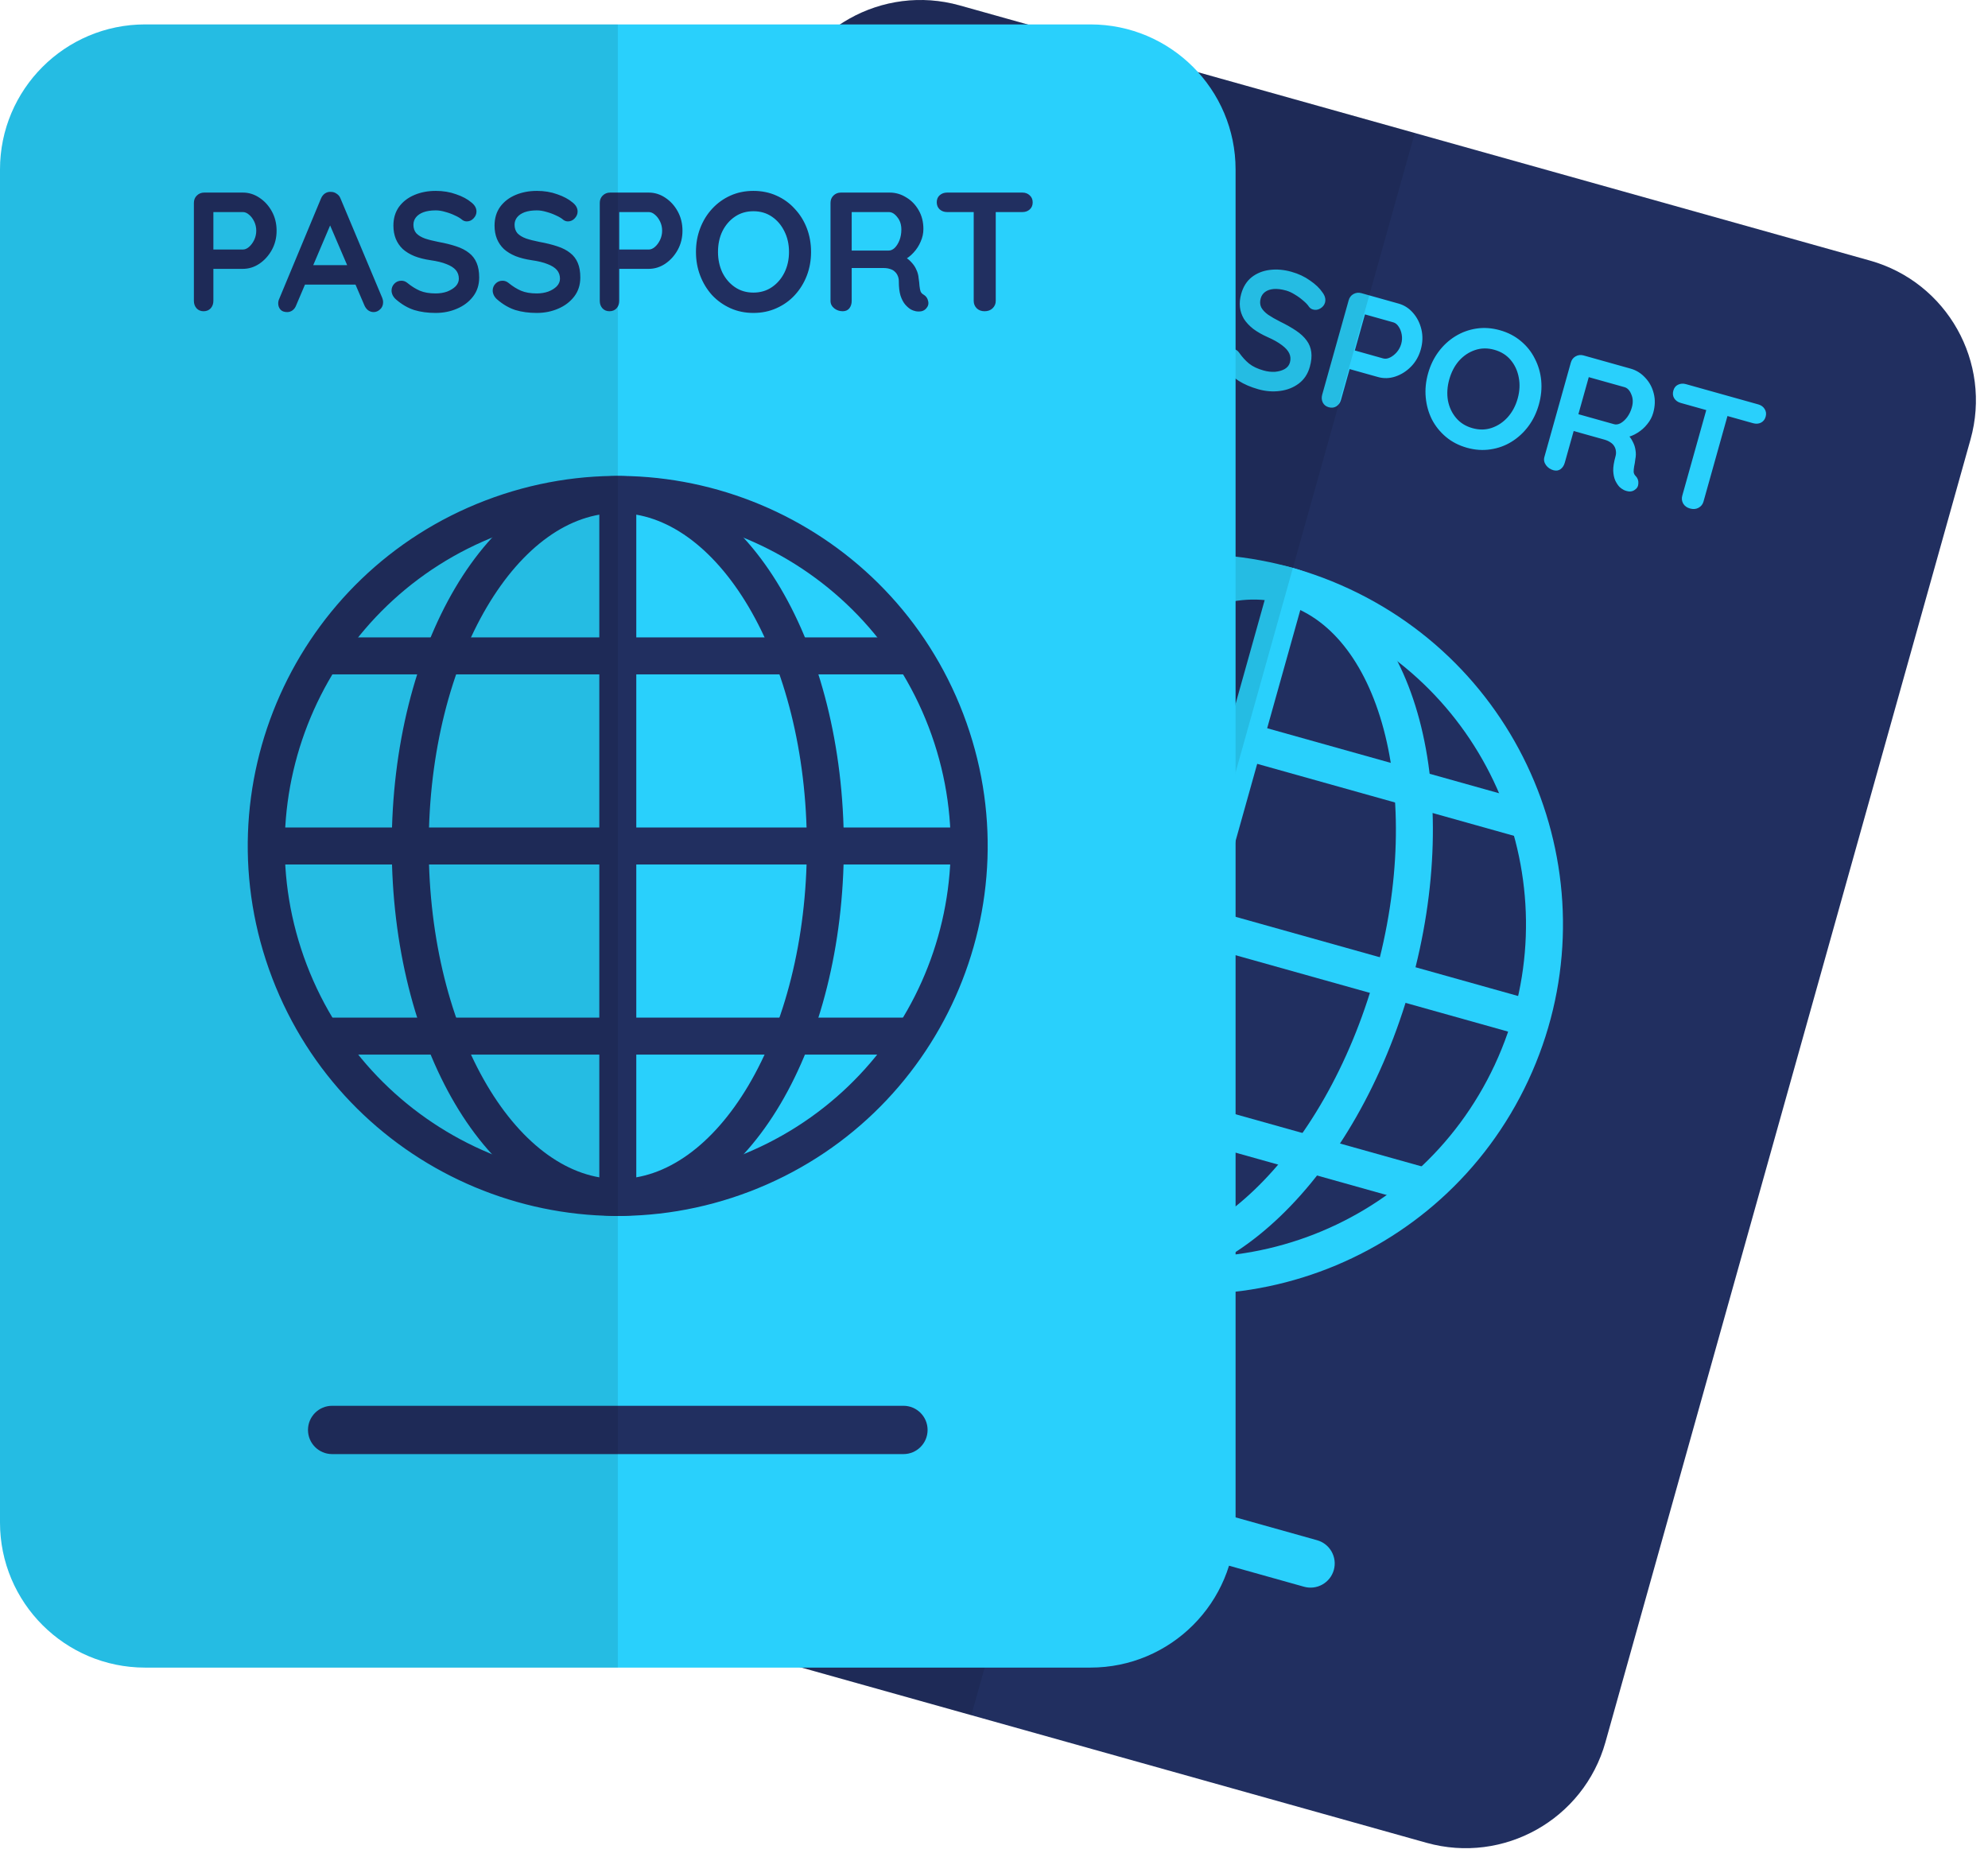
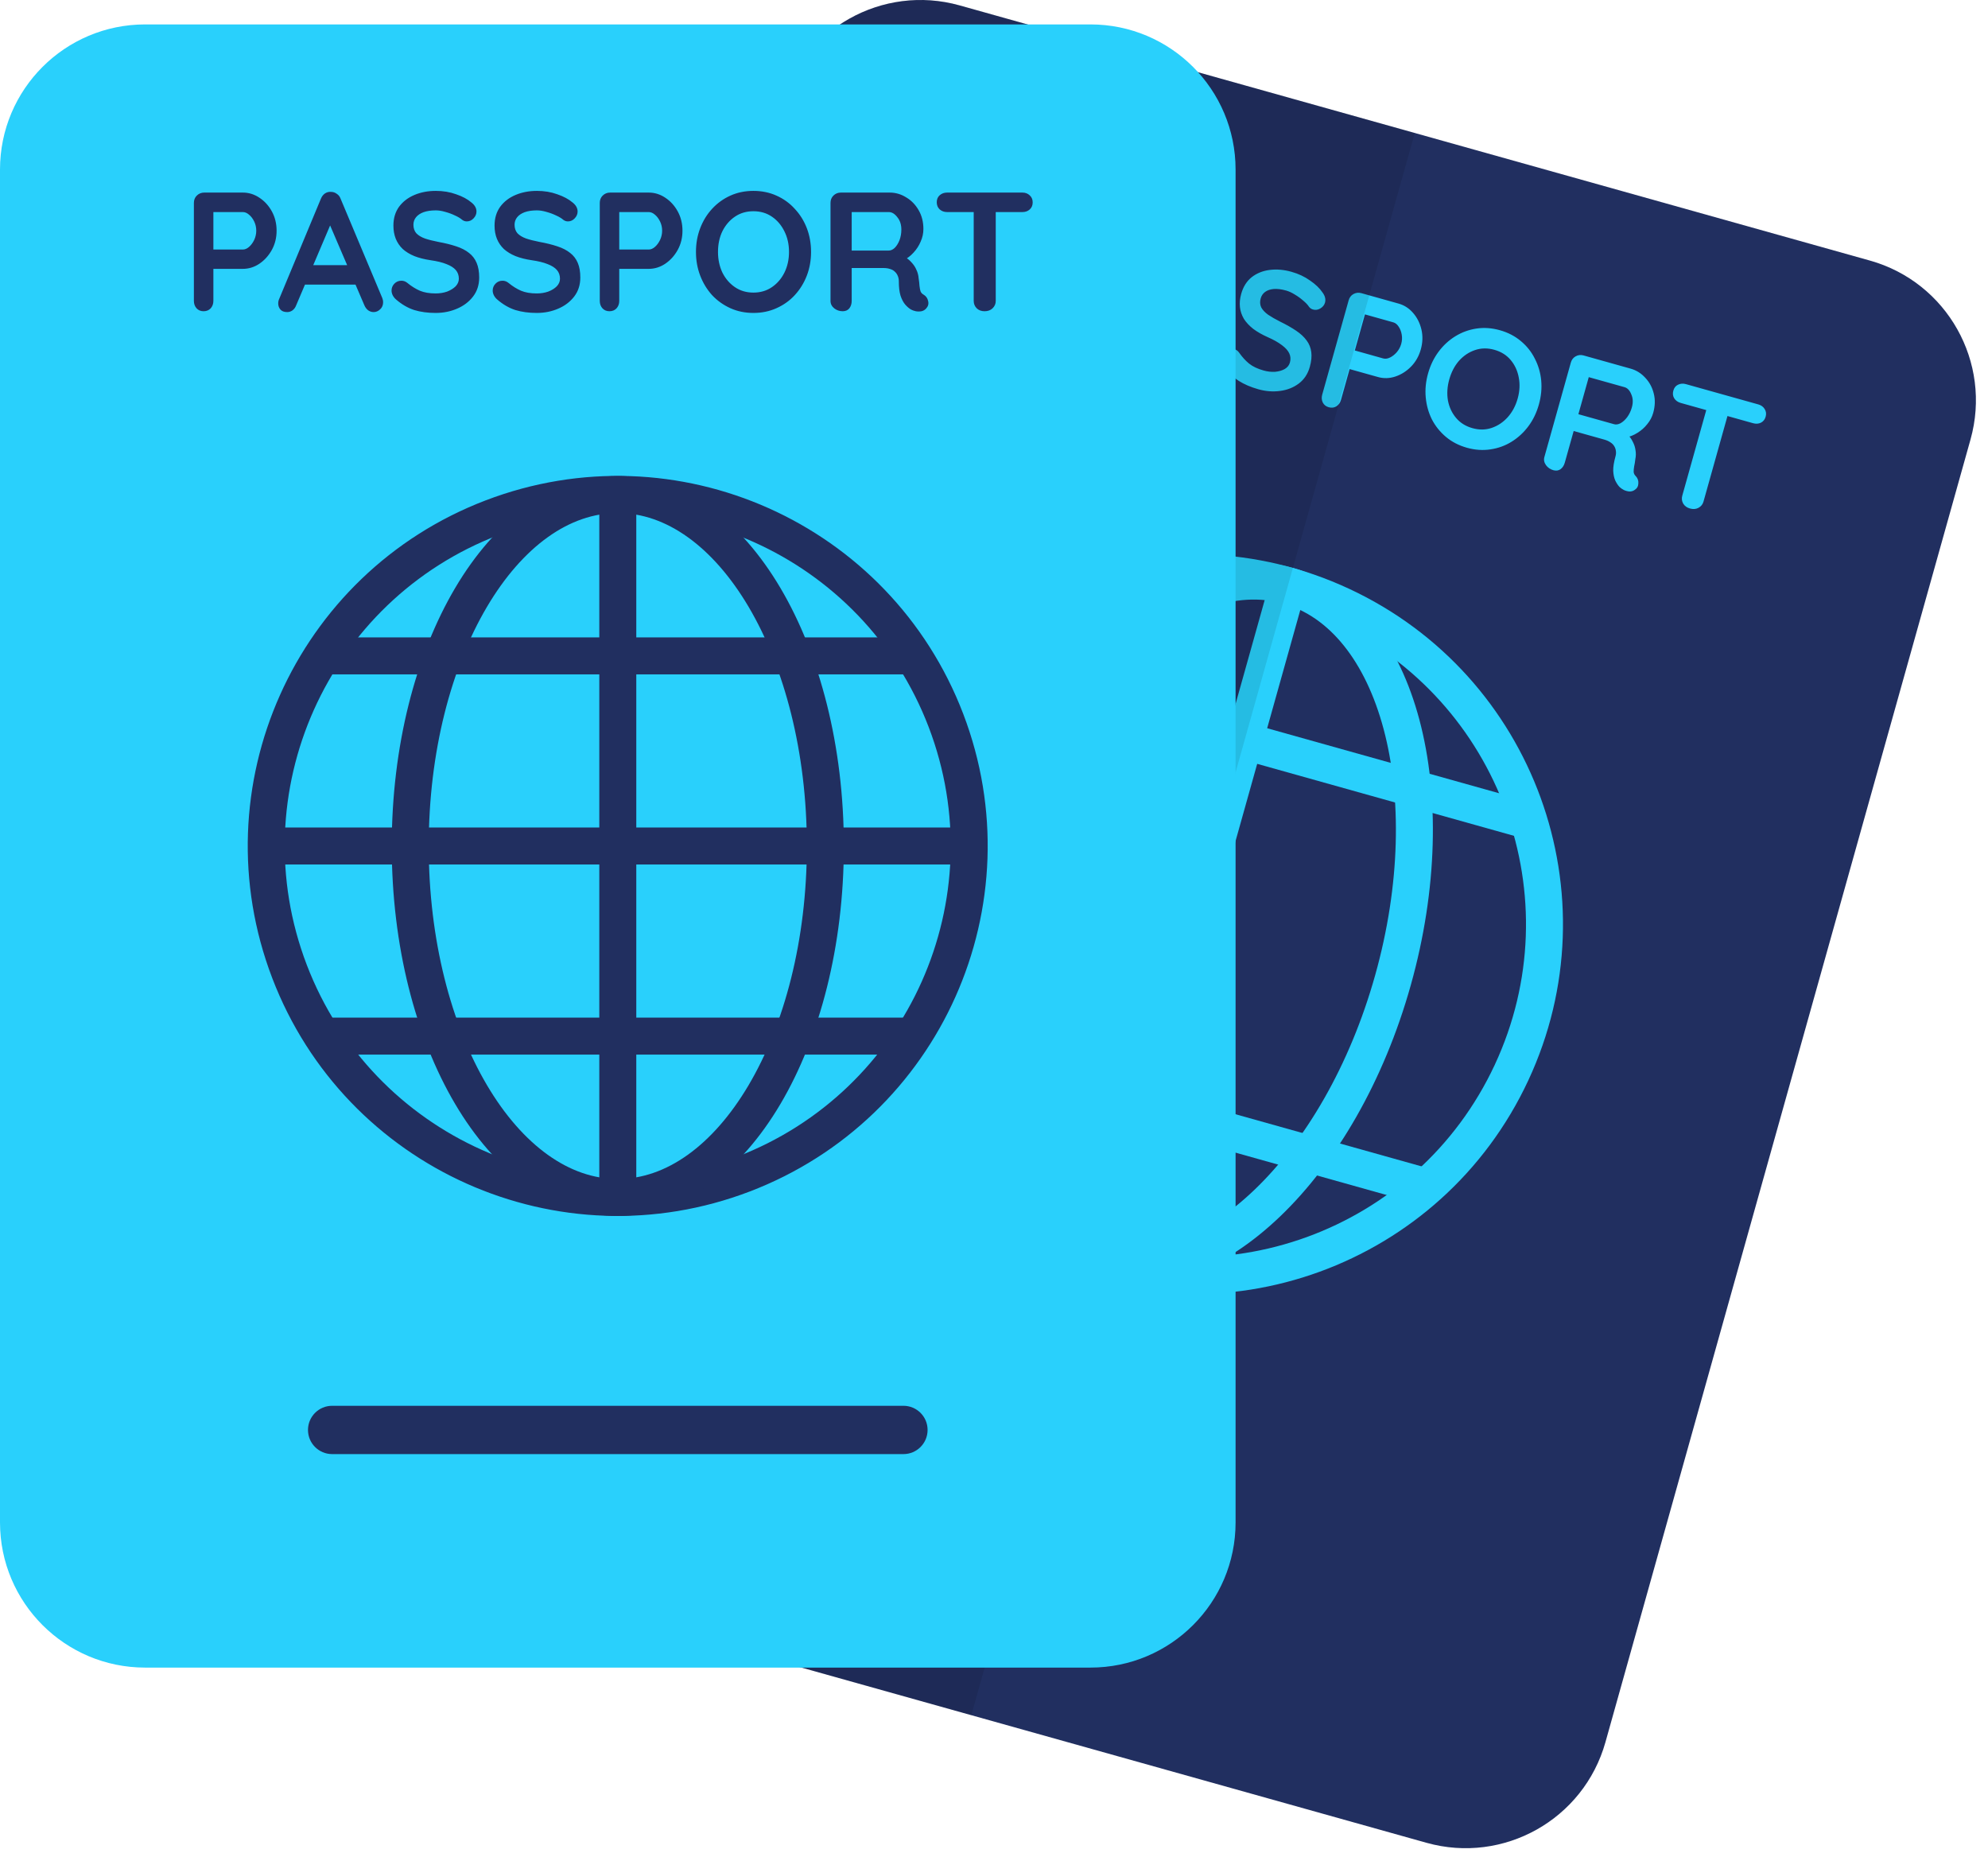
<svg xmlns="http://www.w3.org/2000/svg" width="121" height="113" viewBox="0 0 121 113" fill="none">
  <path d="M86.823 112.149L31.422 96.62C26.724 95.303 23.983 90.427 25.3 85.729L47.521 6.452C48.838 1.754 53.714 -0.987 58.412 0.33L113.813 15.858C118.511 17.175 121.252 22.051 119.935 26.749L97.715 106.027C96.397 110.724 91.521 113.465 86.823 112.149Z" fill="#212F60" />
  <path d="M91.997 65.282C96.989 54.576 92.357 41.851 81.652 36.859C70.946 31.867 58.221 36.499 53.229 47.205C48.237 57.911 52.868 70.636 63.574 75.628C74.279 80.62 87.005 75.988 91.997 65.282Z" stroke="#29D0FC" stroke-width="2.251" stroke-miterlimit="10" />
  <path d="M84.784 59.651C87.973 48.276 85.111 37.529 78.393 35.646C71.675 33.763 63.644 41.457 60.456 52.832C57.268 64.206 60.129 74.954 66.847 76.837C73.565 78.72 81.596 71.026 84.784 59.651Z" stroke="#29D0FC" stroke-width="2.251" stroke-miterlimit="10" />
  <path d="M78.389 35.644L66.844 76.834" stroke="#29D0FC" stroke-width="2.251" stroke-miterlimit="10" />
-   <path d="M52.022 50.467L93.212 62.012" stroke="#29D0FC" stroke-width="2.251" stroke-miterlimit="10" />
  <path d="M58.422 40.245L93.057 49.953" stroke="#29D0FC" stroke-width="2.251" stroke-miterlimit="10" />
  <path d="M52.177 62.526L86.812 72.234" stroke="#29D0FC" stroke-width="2.251" stroke-miterlimit="10" />
  <path d="M61.339 11.808C61.684 11.905 61.977 12.094 62.219 12.377C62.468 12.661 62.638 12.998 62.729 13.387C62.82 13.777 62.807 14.18 62.69 14.598C62.575 15.008 62.377 15.357 62.097 15.642C61.817 15.928 61.496 16.131 61.133 16.251C60.78 16.366 60.431 16.375 60.086 16.279L58.258 15.766L58.408 15.615L57.832 17.672C57.783 17.844 57.69 17.975 57.55 18.064C57.413 18.147 57.258 18.164 57.086 18.116C56.92 18.07 56.8 17.975 56.726 17.833C56.653 17.684 56.641 17.524 56.689 17.352L58.299 11.61C58.347 11.438 58.443 11.311 58.587 11.23C58.74 11.144 58.902 11.125 59.074 11.174L61.339 11.808ZM60.404 15.146C60.53 15.181 60.667 15.163 60.816 15.09C60.965 15.018 61.102 14.91 61.228 14.767C61.356 14.617 61.446 14.449 61.498 14.264C61.551 14.072 61.562 13.882 61.529 13.694C61.496 13.506 61.434 13.345 61.342 13.213C61.253 13.073 61.145 12.986 61.019 12.951L59.171 12.433L59.341 12.287L58.631 14.821L58.566 14.631L60.404 15.146ZM66.172 14.845L62.612 19.29C62.53 19.403 62.43 19.482 62.31 19.527C62.199 19.567 62.087 19.572 61.974 19.54C61.795 19.49 61.677 19.403 61.618 19.28C61.56 19.156 61.551 19.021 61.592 18.876C61.609 18.816 61.637 18.756 61.675 18.695L65.814 13.448C65.904 13.331 66.012 13.25 66.138 13.207C66.271 13.166 66.399 13.169 66.521 13.218C66.64 13.251 66.739 13.319 66.818 13.419C66.906 13.515 66.955 13.633 66.966 13.771L67.778 20.278C67.787 20.373 67.781 20.457 67.761 20.53C67.711 20.709 67.611 20.834 67.462 20.907C67.32 20.981 67.179 20.999 67.04 20.96C66.921 20.927 66.822 20.86 66.743 20.759C66.671 20.66 66.626 20.54 66.608 20.4L65.867 14.824L66.172 14.845ZM63.26 18.165L64.126 17.175L66.808 17.927L66.677 19.122L63.26 18.165ZM70.659 22.028C70.195 21.898 69.794 21.725 69.455 21.508C69.117 21.285 68.82 20.98 68.564 20.594C68.499 20.497 68.456 20.396 68.435 20.29C68.415 20.185 68.418 20.085 68.444 19.993C68.486 19.84 68.576 19.723 68.714 19.64C68.86 19.552 69.016 19.532 69.181 19.578C69.307 19.613 69.409 19.685 69.486 19.792C69.68 20.068 69.885 20.293 70.1 20.468C70.322 20.644 70.615 20.783 70.979 20.886C71.224 20.954 71.46 20.981 71.685 20.966C71.913 20.944 72.107 20.887 72.268 20.797C72.431 20.7 72.536 20.568 72.582 20.403C72.638 20.204 72.626 20.018 72.546 19.846C72.465 19.674 72.316 19.507 72.097 19.345C71.879 19.177 71.59 19.014 71.227 18.855C70.884 18.702 70.592 18.534 70.35 18.352C70.11 18.163 69.921 17.96 69.782 17.743C69.651 17.52 69.571 17.284 69.541 17.032C69.514 16.775 69.54 16.503 69.619 16.219C69.74 15.788 69.952 15.451 70.256 15.208C70.567 14.966 70.933 14.819 71.355 14.766C71.777 14.713 72.217 14.75 72.674 14.878C73.104 14.999 73.483 15.177 73.81 15.411C74.146 15.641 74.402 15.888 74.578 16.151C74.727 16.357 74.774 16.56 74.718 16.759C74.677 16.904 74.584 17.021 74.438 17.108C74.292 17.196 74.143 17.219 73.99 17.176C73.891 17.148 73.81 17.093 73.747 17.011C73.667 16.889 73.549 16.763 73.392 16.633C73.238 16.497 73.069 16.375 72.885 16.266C72.703 16.151 72.526 16.069 72.353 16.021C72.069 15.941 71.817 15.909 71.598 15.927C71.385 15.946 71.212 16.004 71.077 16.102C70.942 16.2 70.852 16.332 70.806 16.497C70.75 16.696 70.76 16.878 70.835 17.042C70.919 17.201 71.059 17.351 71.255 17.491C71.454 17.626 71.697 17.765 71.985 17.91C72.362 18.094 72.685 18.278 72.955 18.461C73.232 18.646 73.448 18.845 73.602 19.06C73.758 19.268 73.852 19.505 73.884 19.771C73.919 20.031 73.889 20.33 73.794 20.667C73.673 21.098 73.45 21.435 73.124 21.68C72.799 21.924 72.417 22.074 71.98 22.13C71.55 22.188 71.109 22.154 70.659 22.028ZM76.586 23.689C76.123 23.559 75.721 23.386 75.382 23.17C75.045 22.947 74.748 22.642 74.492 22.256C74.426 22.159 74.383 22.058 74.363 21.952C74.342 21.846 74.345 21.747 74.371 21.654C74.414 21.502 74.504 21.384 74.641 21.301C74.787 21.214 74.943 21.193 75.109 21.239C75.235 21.275 75.336 21.346 75.413 21.453C75.607 21.729 75.812 21.954 76.027 22.129C76.249 22.306 76.542 22.445 76.907 22.547C77.152 22.616 77.387 22.642 77.613 22.627C77.84 22.605 78.035 22.549 78.196 22.458C78.359 22.361 78.463 22.23 78.51 22.064C78.566 21.866 78.553 21.68 78.473 21.508C78.393 21.335 78.243 21.168 78.024 21.007C77.807 20.839 77.517 20.675 77.154 20.516C76.812 20.363 76.519 20.195 76.277 20.014C76.037 19.825 75.848 19.622 75.709 19.404C75.578 19.182 75.498 18.945 75.469 18.694C75.441 18.436 75.467 18.165 75.547 17.88C75.668 17.45 75.88 17.113 76.184 16.869C76.494 16.628 76.861 16.48 77.283 16.427C77.705 16.374 78.144 16.412 78.601 16.54C79.032 16.66 79.41 16.838 79.737 17.073C80.073 17.302 80.329 17.549 80.505 17.813C80.654 18.019 80.701 18.221 80.646 18.42C80.605 18.566 80.511 18.682 80.365 18.77C80.219 18.858 80.07 18.88 79.918 18.837C79.819 18.81 79.737 18.755 79.675 18.673C79.595 18.55 79.477 18.424 79.32 18.295C79.165 18.159 78.996 18.036 78.812 17.927C78.63 17.812 78.453 17.73 78.281 17.682C77.996 17.602 77.744 17.571 77.525 17.588C77.313 17.607 77.139 17.666 77.004 17.764C76.87 17.862 76.779 17.993 76.733 18.159C76.677 18.358 76.687 18.539 76.763 18.703C76.847 18.862 76.987 19.012 77.183 19.153C77.381 19.287 77.624 19.427 77.912 19.572C78.289 19.756 78.612 19.939 78.883 20.122C79.159 20.307 79.375 20.507 79.529 20.721C79.685 20.929 79.779 21.166 79.812 21.433C79.846 21.692 79.816 21.991 79.721 22.329C79.601 22.759 79.377 23.097 79.052 23.341C78.726 23.586 78.345 23.736 77.908 23.792C77.477 23.85 77.037 23.816 76.586 23.689ZM85.126 18.476C85.471 18.573 85.764 18.762 86.007 19.044C86.255 19.328 86.425 19.665 86.516 20.055C86.607 20.445 86.594 20.848 86.477 21.265C86.362 21.676 86.164 22.024 85.884 22.31C85.604 22.596 85.283 22.798 84.921 22.918C84.567 23.033 84.218 23.043 83.874 22.946L82.046 22.434L82.195 22.283L81.619 24.339C81.57 24.511 81.477 24.642 81.337 24.732C81.2 24.815 81.045 24.832 80.873 24.784C80.707 24.737 80.587 24.643 80.513 24.501C80.44 24.352 80.428 24.191 80.476 24.019L82.086 18.277C82.134 18.105 82.23 17.978 82.374 17.897C82.527 17.812 82.689 17.793 82.862 17.841L85.126 18.476ZM84.191 21.814C84.317 21.849 84.454 21.83 84.603 21.758C84.752 21.685 84.889 21.577 85.015 21.434C85.143 21.284 85.233 21.116 85.285 20.931C85.339 20.739 85.349 20.549 85.316 20.361C85.283 20.173 85.221 20.013 85.129 19.88C85.04 19.741 84.932 19.654 84.806 19.618L82.959 19.1L83.128 18.955L82.418 21.488L82.353 21.299L84.191 21.814ZM93.664 24.619C93.525 25.116 93.312 25.556 93.026 25.94C92.74 26.324 92.398 26.639 92 26.885C91.611 27.126 91.182 27.281 90.713 27.349C90.251 27.419 89.774 27.386 89.284 27.249C88.794 27.111 88.37 26.892 88.011 26.592C87.653 26.291 87.366 25.936 87.153 25.526C86.947 25.111 86.822 24.666 86.778 24.189C86.733 23.712 86.78 23.225 86.919 22.728C87.058 22.232 87.271 21.791 87.557 21.407C87.843 21.023 88.181 20.711 88.57 20.47C88.967 20.224 89.397 20.066 89.86 19.996C90.323 19.925 90.799 19.959 91.289 20.096C91.779 20.233 92.203 20.452 92.562 20.753C92.927 21.055 93.213 21.414 93.418 21.828C93.631 22.238 93.761 22.682 93.806 23.159C93.85 23.636 93.803 24.122 93.664 24.619ZM92.373 24.257C92.497 23.813 92.52 23.388 92.441 22.98C92.365 22.566 92.2 22.209 91.948 21.91C91.697 21.61 91.365 21.403 90.955 21.288C90.544 21.173 90.154 21.178 89.783 21.303C89.412 21.427 89.087 21.643 88.808 21.951C88.536 22.26 88.337 22.64 88.21 23.09C88.086 23.534 88.059 23.962 88.129 24.375C88.207 24.782 88.373 25.136 88.625 25.435C88.876 25.734 89.208 25.941 89.618 26.056C90.029 26.172 90.419 26.167 90.79 26.042C91.161 25.917 91.486 25.701 91.765 25.394C92.046 25.08 92.248 24.701 92.373 24.257ZM94.545 28.616C94.36 28.564 94.21 28.461 94.096 28.308C93.983 28.148 93.951 27.982 94 27.81L95.609 22.068C95.657 21.896 95.754 21.769 95.898 21.688C96.05 21.602 96.213 21.583 96.385 21.632L99.246 22.434C99.59 22.53 99.885 22.713 100.132 22.982C100.386 23.246 100.561 23.566 100.655 23.943C100.751 24.313 100.741 24.706 100.624 25.123C100.554 25.375 100.432 25.605 100.259 25.814C100.093 26.025 99.894 26.201 99.661 26.343C99.435 26.487 99.198 26.581 98.95 26.626L99.023 26.4C99.181 26.551 99.3 26.713 99.38 26.886C99.469 27.053 99.524 27.226 99.546 27.403C99.576 27.576 99.573 27.754 99.536 27.936C99.516 28.109 99.492 28.26 99.463 28.387C99.441 28.517 99.431 28.628 99.433 28.722C99.442 28.817 99.483 28.9 99.556 28.971C99.678 29.098 99.732 29.248 99.719 29.423C99.714 29.593 99.638 29.726 99.49 29.82C99.393 29.886 99.284 29.916 99.164 29.911C99.046 29.899 98.934 29.868 98.827 29.816C98.722 29.758 98.638 29.699 98.576 29.639C98.482 29.541 98.397 29.413 98.319 29.256C98.244 29.092 98.2 28.891 98.189 28.652C98.184 28.415 98.23 28.124 98.326 27.779C98.358 27.667 98.367 27.559 98.353 27.455C98.341 27.344 98.308 27.246 98.254 27.159C98.201 27.066 98.123 26.987 98.02 26.922C97.918 26.851 97.792 26.794 97.639 26.751L95.633 26.189L95.846 26.002L95.241 28.158C95.193 28.33 95.106 28.463 94.98 28.556C94.856 28.642 94.711 28.663 94.545 28.616ZM95.929 25.168L98.244 25.817C98.363 25.851 98.494 25.83 98.636 25.756C98.78 25.675 98.915 25.552 99.04 25.387C99.166 25.215 99.261 25.017 99.324 24.791C99.406 24.5 99.394 24.236 99.289 23.999C99.193 23.758 99.055 23.612 98.876 23.562L96.581 22.919L96.79 22.634L96.002 25.446L95.929 25.168ZM102.859 30.946C102.673 30.894 102.537 30.795 102.449 30.649C102.363 30.497 102.344 30.334 102.393 30.162L104.008 24.4L105.299 24.762L103.684 30.524C103.636 30.696 103.532 30.824 103.373 30.908C103.222 30.988 103.051 31 102.859 30.946ZM102.292 24.52C102.12 24.471 101.989 24.378 101.9 24.238C101.817 24.101 101.799 23.946 101.848 23.774C101.896 23.601 101.99 23.481 102.131 23.414C102.28 23.341 102.44 23.329 102.612 23.377L107.023 24.613C107.195 24.662 107.323 24.755 107.406 24.892C107.495 25.032 107.516 25.187 107.467 25.36C107.419 25.532 107.321 25.654 107.172 25.727C107.031 25.794 106.875 25.804 106.703 25.756L102.292 24.52Z" fill="#29D0FC" />
-   <path d="M79.37 96.566L45.888 87.181C45.106 86.962 44.65 86.151 44.87 85.369C45.089 84.588 45.9 84.132 46.682 84.351L80.164 93.735C80.946 93.954 81.402 94.765 81.183 95.547C80.962 96.329 80.151 96.785 79.37 96.566Z" fill="#29D0FC" />
  <path opacity="0.1" d="M86.111 8.094L58.41 0.33C53.712 -0.987 48.836 1.754 47.519 6.452L25.298 85.729C23.981 90.427 26.722 95.303 31.42 96.62L59.121 104.384L86.111 8.094Z" fill="black" />
  <path d="M66.371 101.487H8.834C3.955 101.487 0 97.532 0 92.653V10.32C0 5.441 3.955 1.486 8.834 1.486H66.37C71.249 1.486 75.204 5.441 75.204 10.32V92.653C75.205 97.532 71.25 101.487 66.371 101.487Z" fill="#29D0FC" />
  <path d="M45.238 71.459C56.27 67.24 61.794 54.876 57.574 43.842C53.354 32.809 40.99 27.285 29.957 31.505C18.925 35.724 13.402 48.089 17.621 59.122C21.841 70.155 34.205 75.679 45.238 71.459Z" stroke="#212F60" stroke-width="2.251" stroke-miterlimit="10" />
  <path d="M37.602 72.875C44.579 72.875 50.235 63.299 50.235 51.486C50.235 39.673 44.579 30.097 37.602 30.097C30.625 30.097 24.969 39.673 24.969 51.486C24.969 63.299 30.625 72.875 37.602 72.875Z" stroke="#212F60" stroke-width="2.251" stroke-miterlimit="10" />
  <path d="M37.602 30.098V72.875" stroke="#212F60" stroke-width="2.251" stroke-miterlimit="10" />
  <path d="M16.214 51.486H58.991" stroke="#212F60" stroke-width="2.251" stroke-miterlimit="10" />
  <path d="M19.618 39.916H55.587" stroke="#212F60" stroke-width="2.251" stroke-miterlimit="10" />
  <path d="M19.618 63.056H55.587" stroke="#212F60" stroke-width="2.251" stroke-miterlimit="10" />
  <path d="M14.782 11.72C15.14 11.72 15.474 11.823 15.783 12.029C16.099 12.236 16.354 12.514 16.547 12.865C16.739 13.216 16.835 13.608 16.835 14.041C16.835 14.467 16.739 14.856 16.547 15.207C16.354 15.557 16.099 15.839 15.783 16.053C15.474 16.259 15.14 16.362 14.782 16.362H12.884L12.987 16.177V18.312C12.987 18.491 12.932 18.642 12.822 18.766C12.712 18.883 12.568 18.941 12.389 18.941C12.217 18.941 12.076 18.883 11.966 18.766C11.856 18.642 11.801 18.491 11.801 18.312V12.349C11.801 12.17 11.859 12.022 11.976 11.905C12.1 11.782 12.251 11.72 12.43 11.72H14.782ZM14.782 15.186C14.913 15.186 15.04 15.131 15.164 15.021C15.288 14.911 15.391 14.77 15.474 14.598C15.556 14.419 15.597 14.234 15.597 14.041C15.597 13.841 15.556 13.656 15.474 13.484C15.391 13.312 15.288 13.174 15.164 13.071C15.04 12.961 14.913 12.906 14.782 12.906H12.864L12.987 12.72V15.351L12.874 15.186H14.782ZM20.255 13.339L18.027 18.58C17.979 18.711 17.903 18.814 17.8 18.89C17.704 18.959 17.597 18.993 17.48 18.993C17.294 18.993 17.157 18.941 17.067 18.838C16.978 18.735 16.933 18.608 16.933 18.456C16.933 18.395 16.944 18.329 16.964 18.261L19.533 12.091C19.588 11.954 19.671 11.847 19.781 11.771C19.898 11.696 20.021 11.665 20.152 11.678C20.276 11.678 20.39 11.716 20.493 11.792C20.603 11.861 20.682 11.96 20.73 12.091L23.268 18.137C23.302 18.226 23.319 18.309 23.319 18.384C23.319 18.57 23.258 18.718 23.134 18.828C23.017 18.938 22.886 18.993 22.742 18.993C22.618 18.993 22.504 18.955 22.401 18.88C22.305 18.804 22.229 18.701 22.174 18.57L19.956 13.401L20.255 13.339ZM18.347 17.322L18.914 16.135H21.7L21.896 17.322H18.347ZM26.514 19.045C26.033 19.045 25.599 18.986 25.214 18.869C24.829 18.745 24.461 18.532 24.11 18.23C24.021 18.154 23.952 18.068 23.904 17.972C23.856 17.875 23.832 17.779 23.832 17.683C23.832 17.525 23.887 17.387 23.997 17.27C24.114 17.146 24.258 17.084 24.43 17.084C24.561 17.084 24.678 17.126 24.781 17.208C25.042 17.421 25.3 17.583 25.555 17.693C25.816 17.803 26.136 17.858 26.514 17.858C26.769 17.858 27.003 17.82 27.216 17.745C27.429 17.662 27.601 17.555 27.732 17.425C27.862 17.287 27.928 17.133 27.928 16.961C27.928 16.754 27.866 16.579 27.742 16.434C27.618 16.29 27.429 16.17 27.174 16.073C26.92 15.97 26.597 15.891 26.205 15.836C25.833 15.781 25.507 15.698 25.225 15.588C24.943 15.472 24.705 15.327 24.513 15.155C24.327 14.976 24.186 14.77 24.09 14.536C23.994 14.296 23.945 14.027 23.945 13.732C23.945 13.284 24.059 12.903 24.286 12.586C24.52 12.27 24.833 12.029 25.225 11.864C25.617 11.699 26.05 11.617 26.525 11.617C26.972 11.617 27.384 11.685 27.763 11.823C28.148 11.954 28.461 12.122 28.701 12.328C28.901 12.487 29.001 12.669 29.001 12.875C29.001 13.027 28.942 13.164 28.825 13.288C28.708 13.412 28.571 13.474 28.413 13.474C28.309 13.474 28.216 13.443 28.134 13.381C28.024 13.284 27.876 13.195 27.69 13.113C27.505 13.023 27.309 12.951 27.102 12.896C26.896 12.834 26.703 12.803 26.525 12.803C26.229 12.803 25.978 12.841 25.771 12.916C25.572 12.992 25.421 13.095 25.317 13.226C25.214 13.357 25.163 13.508 25.163 13.68C25.163 13.886 25.221 14.058 25.338 14.196C25.462 14.326 25.637 14.433 25.864 14.515C26.091 14.591 26.363 14.66 26.679 14.722C27.092 14.797 27.453 14.887 27.763 14.99C28.079 15.093 28.34 15.227 28.547 15.393C28.753 15.551 28.908 15.754 29.011 16.001C29.114 16.242 29.166 16.538 29.166 16.888C29.166 17.335 29.042 17.721 28.794 18.044C28.547 18.367 28.22 18.615 27.814 18.787C27.415 18.959 26.982 19.045 26.514 19.045ZM32.67 19.045C32.189 19.045 31.755 18.986 31.37 18.869C30.985 18.745 30.617 18.532 30.266 18.23C30.177 18.154 30.108 18.068 30.06 17.972C30.012 17.875 29.988 17.779 29.988 17.683C29.988 17.525 30.043 17.387 30.153 17.27C30.27 17.146 30.414 17.084 30.586 17.084C30.717 17.084 30.834 17.126 30.937 17.208C31.198 17.421 31.456 17.583 31.711 17.693C31.972 17.803 32.292 17.858 32.67 17.858C32.925 17.858 33.158 17.82 33.371 17.745C33.585 17.662 33.757 17.555 33.887 17.425C34.018 17.287 34.083 17.133 34.083 16.961C34.083 16.754 34.022 16.579 33.898 16.434C33.774 16.29 33.585 16.17 33.33 16.073C33.076 15.97 32.752 15.891 32.361 15.836C31.989 15.781 31.662 15.698 31.38 15.588C31.098 15.472 30.861 15.327 30.669 15.155C30.483 14.976 30.342 14.77 30.246 14.536C30.149 14.296 30.101 14.027 30.101 13.732C30.101 13.284 30.215 12.903 30.442 12.586C30.675 12.27 30.988 12.029 31.38 11.864C31.773 11.699 32.206 11.617 32.68 11.617C33.127 11.617 33.54 11.685 33.918 11.823C34.303 11.954 34.616 12.122 34.857 12.328C35.057 12.487 35.156 12.669 35.156 12.875C35.156 13.027 35.098 13.164 34.981 13.288C34.864 13.412 34.727 13.474 34.568 13.474C34.465 13.474 34.372 13.443 34.29 13.381C34.18 13.284 34.032 13.195 33.846 13.113C33.66 13.023 33.464 12.951 33.258 12.896C33.052 12.834 32.859 12.803 32.68 12.803C32.385 12.803 32.133 12.841 31.927 12.916C31.728 12.992 31.576 13.095 31.473 13.226C31.37 13.357 31.319 13.508 31.319 13.68C31.319 13.886 31.377 14.058 31.494 14.196C31.618 14.326 31.793 14.433 32.02 14.515C32.247 14.591 32.519 14.66 32.835 14.722C33.248 14.797 33.609 14.887 33.918 14.99C34.235 15.093 34.496 15.227 34.702 15.393C34.909 15.551 35.063 15.754 35.167 16.001C35.27 16.242 35.321 16.538 35.321 16.888C35.321 17.335 35.198 17.721 34.95 18.044C34.702 18.367 34.376 18.615 33.97 18.787C33.571 18.959 33.138 19.045 32.67 19.045ZM39.486 11.72C39.844 11.72 40.177 11.823 40.487 12.029C40.803 12.236 41.058 12.514 41.25 12.865C41.443 13.216 41.539 13.608 41.539 14.041C41.539 14.467 41.443 14.856 41.25 15.207C41.058 15.557 40.803 15.839 40.487 16.053C40.177 16.259 39.844 16.362 39.486 16.362H37.588L37.691 16.177V18.312C37.691 18.491 37.636 18.642 37.526 18.766C37.416 18.883 37.271 18.941 37.093 18.941C36.921 18.941 36.78 18.883 36.67 18.766C36.559 18.642 36.505 18.491 36.505 18.312V12.349C36.505 12.17 36.563 12.022 36.68 11.905C36.804 11.782 36.955 11.72 37.134 11.72H39.486ZM39.486 15.186C39.617 15.186 39.744 15.131 39.868 15.021C39.992 14.911 40.095 14.77 40.177 14.598C40.26 14.419 40.301 14.234 40.301 14.041C40.301 13.841 40.26 13.656 40.177 13.484C40.095 13.312 39.992 13.174 39.868 13.071C39.744 12.961 39.617 12.906 39.486 12.906H37.567L37.691 12.72V15.351L37.577 15.186H39.486ZM49.365 15.331C49.365 15.846 49.279 16.328 49.107 16.775C48.935 17.222 48.691 17.617 48.374 17.961C48.065 18.298 47.693 18.563 47.26 18.756C46.834 18.948 46.366 19.045 45.857 19.045C45.348 19.045 44.88 18.948 44.454 18.756C44.028 18.563 43.656 18.298 43.34 17.961C43.03 17.617 42.789 17.222 42.618 16.775C42.446 16.328 42.36 15.846 42.36 15.331C42.36 14.815 42.446 14.333 42.618 13.886C42.789 13.439 43.03 13.047 43.34 12.71C43.656 12.366 44.028 12.098 44.454 11.905C44.88 11.713 45.348 11.617 45.857 11.617C46.366 11.617 46.834 11.713 47.26 11.905C47.693 12.098 48.065 12.366 48.374 12.71C48.691 13.047 48.935 13.439 49.107 13.886C49.279 14.333 49.365 14.815 49.365 15.331ZM48.023 15.331C48.023 14.87 47.931 14.454 47.745 14.082C47.559 13.704 47.305 13.405 46.981 13.185C46.658 12.965 46.283 12.855 45.857 12.855C45.431 12.855 45.056 12.965 44.733 13.185C44.409 13.405 44.155 13.7 43.969 14.072C43.79 14.443 43.701 14.863 43.701 15.331C43.701 15.791 43.79 16.211 43.969 16.589C44.155 16.961 44.409 17.256 44.733 17.476C45.056 17.697 45.431 17.807 45.857 17.807C46.283 17.807 46.658 17.697 46.981 17.476C47.305 17.256 47.559 16.961 47.745 16.589C47.931 16.211 48.023 15.791 48.023 15.331ZM51.292 18.941C51.099 18.941 50.927 18.883 50.776 18.766C50.625 18.642 50.549 18.491 50.549 18.312V12.349C50.549 12.17 50.607 12.022 50.724 11.905C50.848 11.782 50.999 11.72 51.178 11.72H54.15C54.507 11.72 54.841 11.816 55.15 12.009C55.467 12.194 55.721 12.456 55.914 12.793C56.106 13.123 56.203 13.505 56.203 13.938C56.203 14.199 56.148 14.454 56.037 14.701C55.934 14.949 55.79 15.172 55.604 15.372C55.425 15.571 55.222 15.726 54.995 15.836L55.006 15.599C55.198 15.702 55.356 15.826 55.48 15.97C55.611 16.108 55.711 16.259 55.779 16.424C55.855 16.582 55.9 16.754 55.914 16.94C55.941 17.112 55.958 17.263 55.965 17.394C55.979 17.525 56 17.635 56.027 17.724C56.062 17.813 56.123 17.882 56.213 17.93C56.364 18.02 56.457 18.151 56.491 18.322C56.533 18.488 56.495 18.635 56.378 18.766C56.302 18.855 56.206 18.914 56.089 18.941C55.972 18.962 55.855 18.962 55.738 18.941C55.621 18.914 55.525 18.88 55.449 18.838C55.332 18.77 55.215 18.67 55.099 18.539C54.982 18.401 54.885 18.219 54.81 17.992C54.741 17.765 54.707 17.473 54.707 17.115C54.707 16.998 54.686 16.892 54.645 16.796C54.603 16.692 54.545 16.606 54.469 16.538C54.394 16.462 54.297 16.407 54.18 16.372C54.063 16.331 53.926 16.311 53.768 16.311H51.684L51.839 16.073V18.312C51.839 18.491 51.79 18.642 51.694 18.766C51.598 18.883 51.464 18.941 51.292 18.941ZM51.694 15.248H54.098C54.222 15.248 54.342 15.193 54.459 15.083C54.576 14.966 54.672 14.811 54.748 14.619C54.824 14.419 54.861 14.203 54.861 13.969C54.861 13.666 54.779 13.415 54.614 13.216C54.456 13.009 54.284 12.906 54.098 12.906H51.715L51.839 12.576V15.496L51.694 15.248ZM59.925 18.941C59.733 18.941 59.575 18.883 59.451 18.766C59.327 18.642 59.265 18.491 59.265 18.312V12.328H60.606V18.312C60.606 18.491 60.541 18.642 60.41 18.766C60.287 18.883 60.125 18.941 59.925 18.941ZM57.645 12.906C57.467 12.906 57.315 12.851 57.192 12.741C57.075 12.631 57.016 12.487 57.016 12.308C57.016 12.129 57.075 11.988 57.192 11.885C57.315 11.775 57.467 11.72 57.645 11.72H62.226C62.405 11.72 62.553 11.775 62.67 11.885C62.794 11.995 62.855 12.139 62.855 12.318C62.855 12.497 62.794 12.641 62.67 12.751C62.553 12.855 62.405 12.906 62.226 12.906H57.645Z" fill="#212F60" />
  <path d="M54.988 88.494H20.216C19.404 88.494 18.746 87.836 18.746 87.024C18.746 86.212 19.404 85.554 20.216 85.554H54.988C55.8 85.554 56.458 86.212 56.458 87.024C56.458 87.836 55.8 88.494 54.988 88.494Z" fill="#212F60" />
-   <path opacity="0.1" d="M37.602 1.486H8.834C3.955 1.486 0 5.441 0 10.32V92.653C0 97.532 3.955 101.487 8.834 101.487H37.602V1.486Z" fill="black" />
</svg>